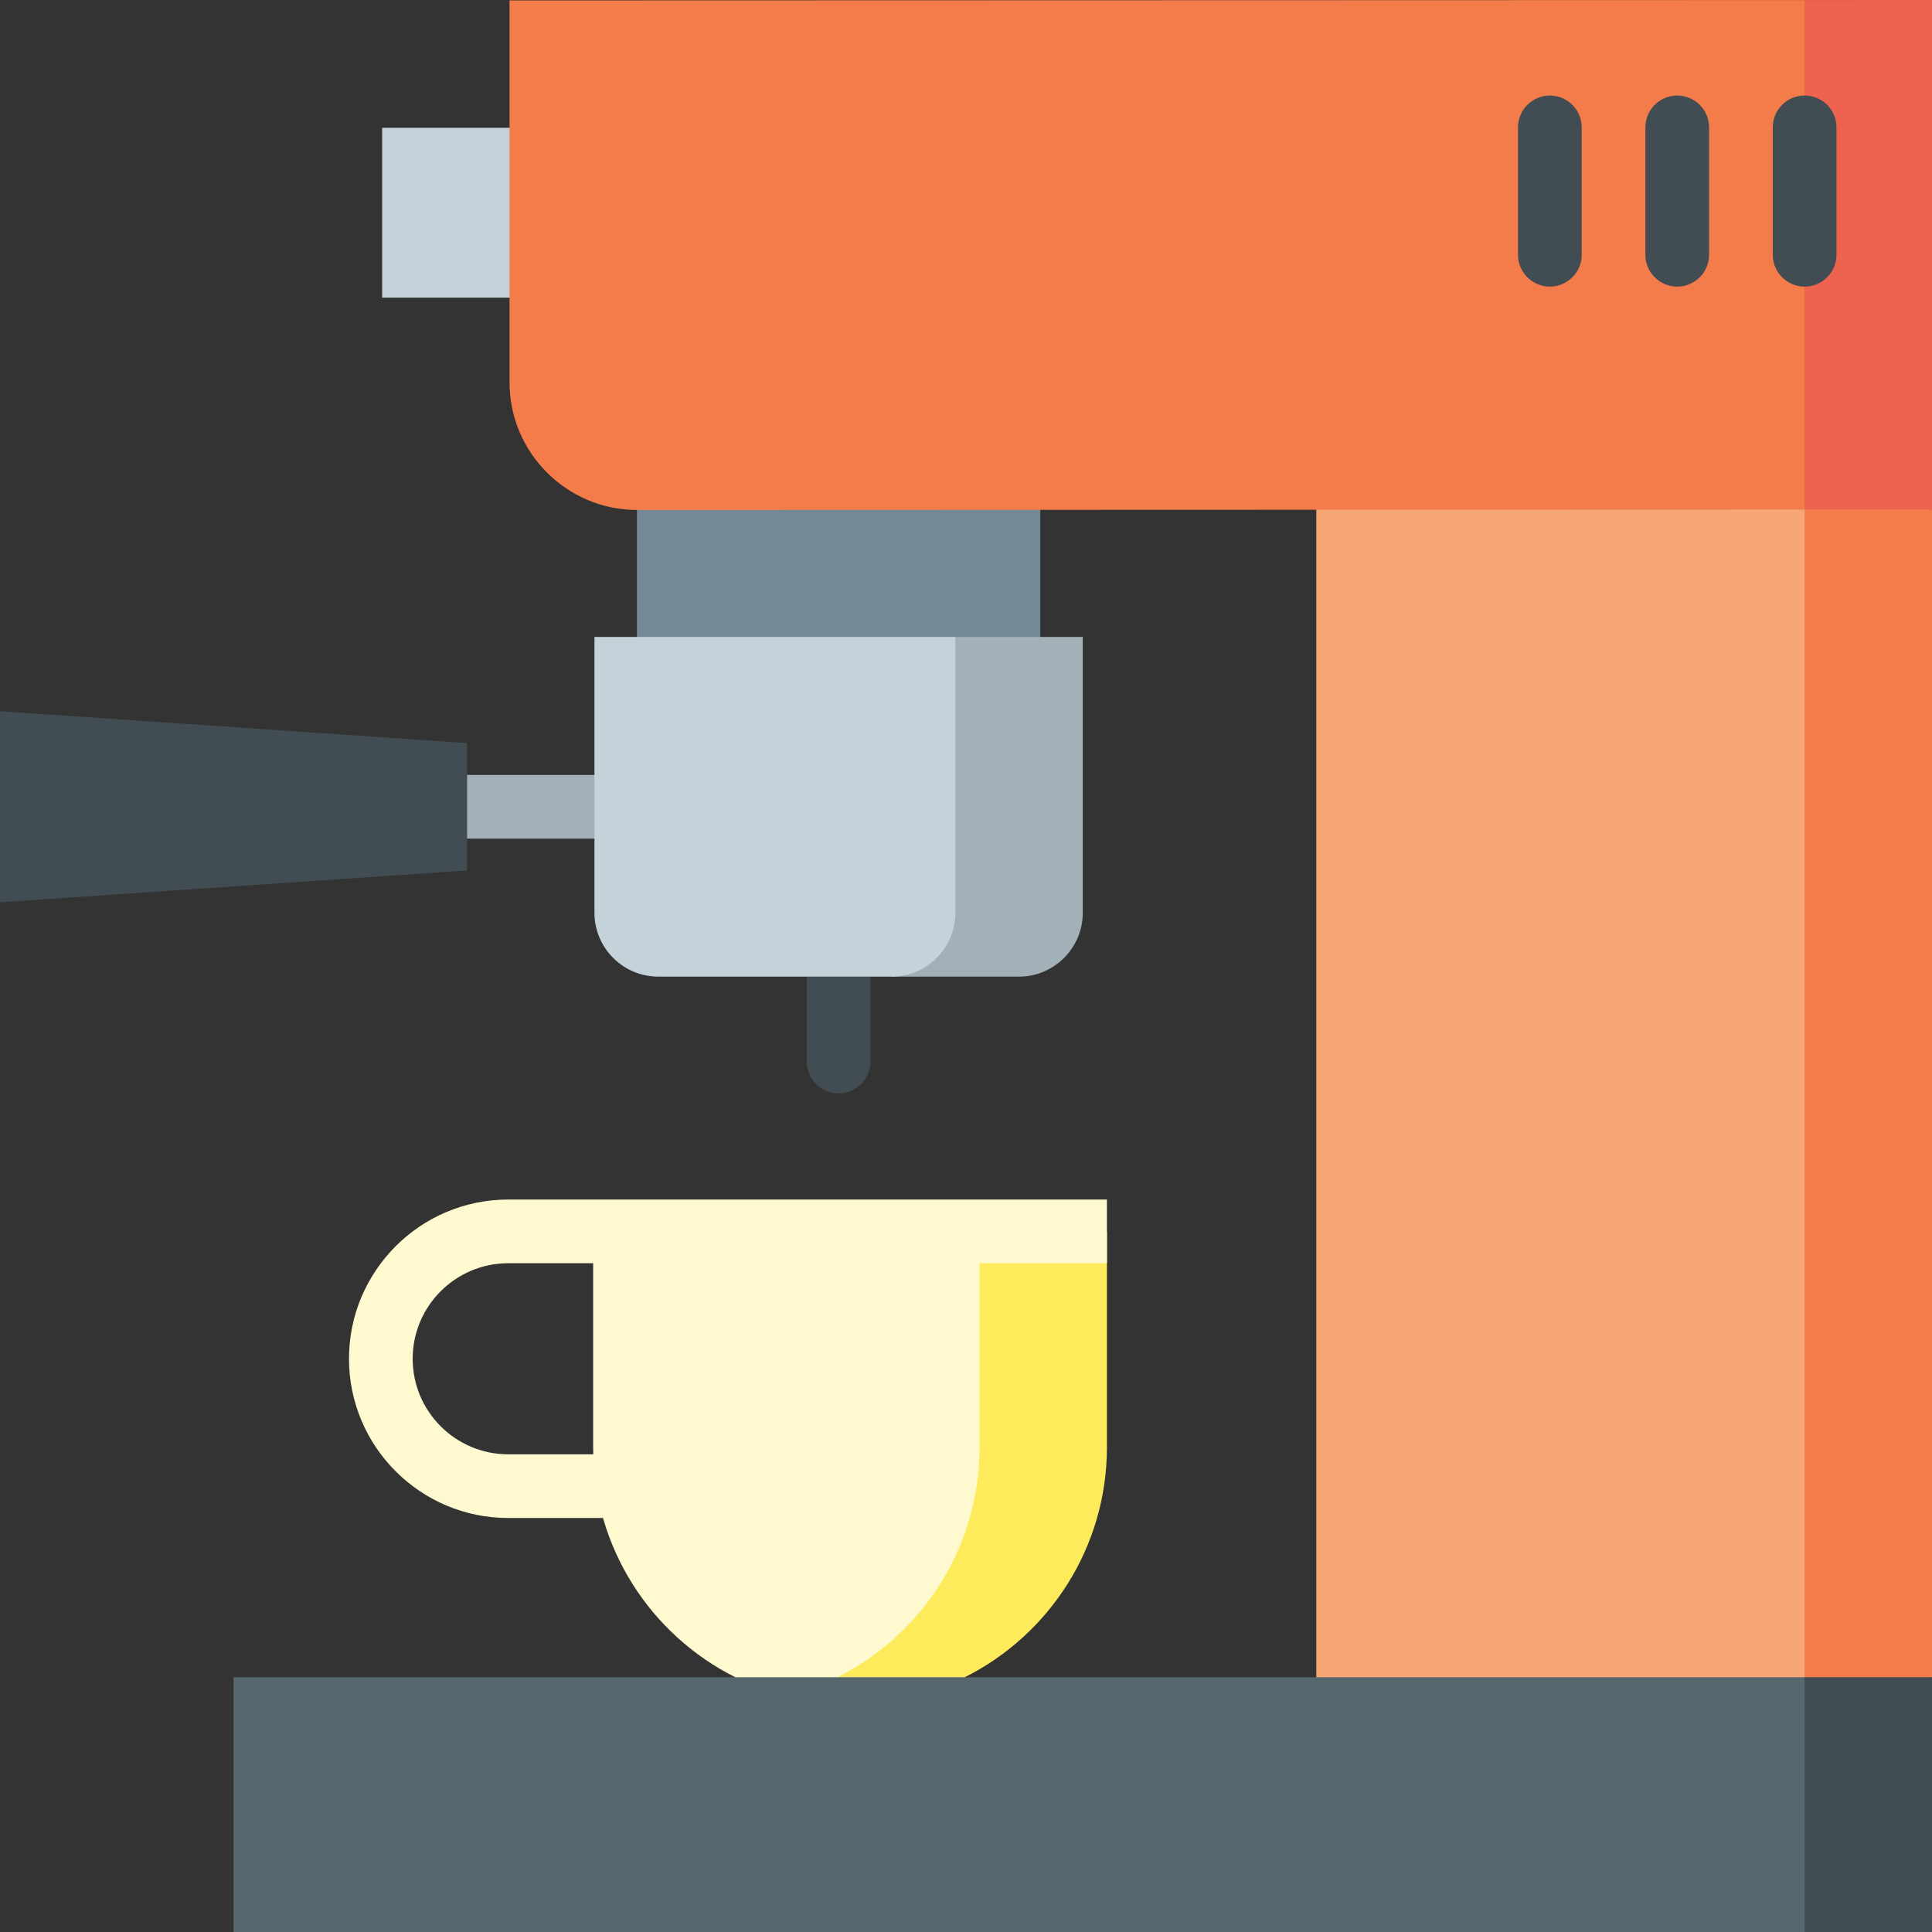
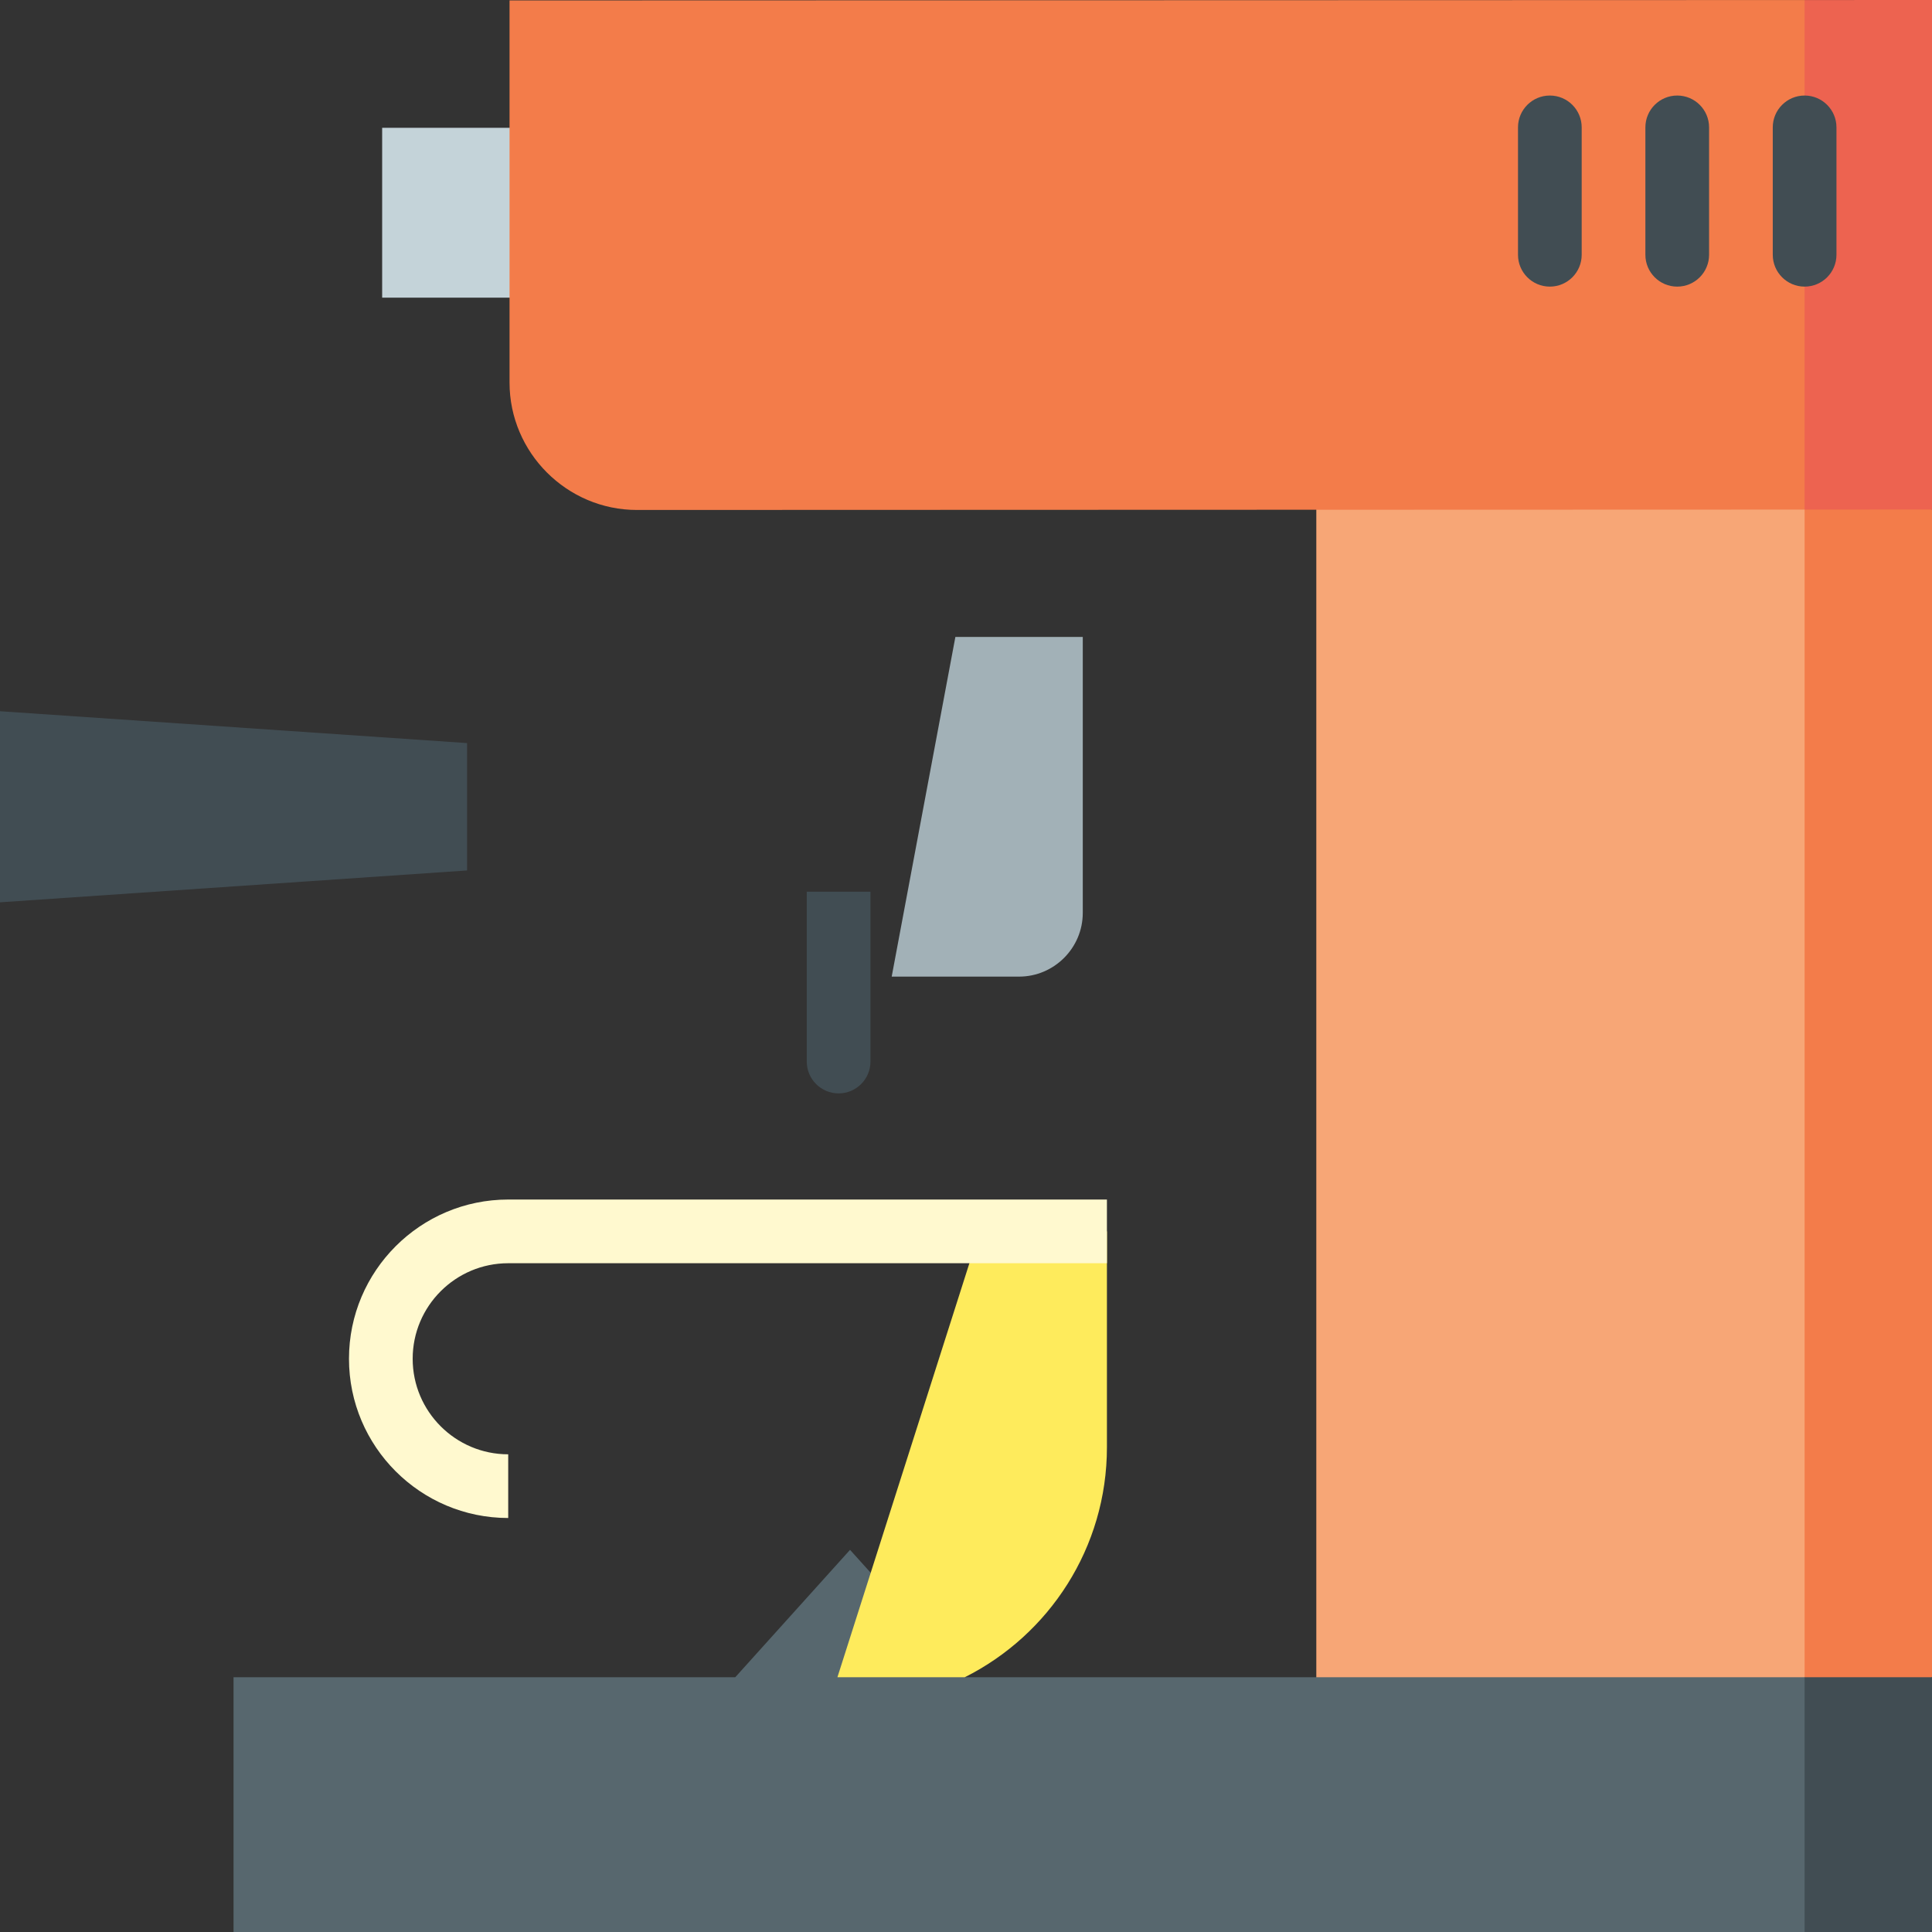
<svg xmlns="http://www.w3.org/2000/svg" version="1.1" id="Layer_1" x="0px" y="0px" viewBox="0 0 512 512" style="enable-background:new 0 0 512 512;" xml:space="preserve">
  <rect x="0" y="0" width="512" height="512" fill="#333333" stroke="none" />
-   <rect x="115.341" y="205.363" style="fill:#A2B1B7;" width="50.637" height="16.879" />
  <path style="fill:#414D53;" d="M213.802,236.308v45.011c0,4.661,3.779,8.44,8.44,8.44c4.661,0,8.44-3.779,8.44-8.44v-45.011H213.802  z" />
  <polygon style="fill:#F37C4A;" points="512,135.033 512,444.484 444.484,478.242 444.484,101.286 " />
  <polygon style="fill:#414D53;" points="123.78,196.923 123.78,230.681 0,239.121 0,188.484 " />
  <rect x="101.275" y="33.871" style="fill:#C4D3D9;" width="56.264" height="45.011" />
  <polygon style="fill:#F7A676;" points="478.242,101.286 478.242,478.242 348.835,478.242 348.835,101.331 " />
-   <polygon style="fill:#748993;" points="168.791,112.64 168.791,191.297 275.692,191.297 275.692,112.606 " />
  <path style="fill:#A2B1B7;" d="M253.187,168.791l-16.879,90.022h33.758c9.284,0,16.879-7.596,16.879-16.879v-73.143H253.187z" />
-   <path style="fill:#C4D3D9;" d="M157.538,168.791v73.143c0,9.284,7.596,16.879,16.879,16.879h61.89  c9.284,0,16.879-7.596,16.879-16.879v-73.143H157.538z" />
  <polygon style="fill:#ED6350;" points="512,0 512,135.033 478.242,135.044 433.231,67.528 478.242,0.011 " />
  <path style="fill:#F37C4A;" d="M135.033,0.113v101.275c0,18.567,15.191,33.758,33.758,33.758l309.451-0.101V0.011L135.033,0.113z" />
  <polygon style="fill:#414D53;" points="478.242,444.484 444.484,478.242 478.242,512 512,512 512,444.484 " />
  <polygon style="fill:#57676E;" points="61.89,444.484 61.89,512 478.242,512 478.242,444.484 255.685,444.484 225.269,410.725   194.853,444.484 " />
  <path style="fill:#FEEB5C;" d="M259.59,326.33l-37.663,118.154h33.758c22.325-11.197,37.663-34.287,37.663-60.967V326.33H259.59z" />
  <g>
-     <path style="fill:#FFF9CF;" d="M259.59,326.33v57.186c0,26.68-15.337,49.771-37.663,60.967h-27.074   c-22.337-11.197-37.663-34.287-37.663-60.967V326.33H259.59z" />
-     <path style="fill:#FFF9CF;" d="M168.791,402.286h-34.109c-23.268,0-42.198-18.929-42.198-42.198   c0-23.268,18.929-42.198,42.198-42.198h158.664v16.879H134.682c-13.961,0-25.319,11.357-25.319,25.319s11.357,25.319,25.319,25.319   h34.109V402.286z" />
+     <path style="fill:#FFF9CF;" d="M168.791,402.286h-34.109c-23.268,0-42.198-18.929-42.198-42.198   c0-23.268,18.929-42.198,42.198-42.198h158.664v16.879H134.682c-13.961,0-25.319,11.357-25.319,25.319s11.357,25.319,25.319,25.319   V402.286z" />
  </g>
  <g>
    <path style="fill:#414D53;" d="M478.242,75.956c-4.661,0-8.44-3.779-8.44-8.44V33.758c0-4.661,3.779-8.44,8.44-8.44   s8.44,3.779,8.44,8.44v33.758C486.681,72.177,482.903,75.956,478.242,75.956z" />
    <path style="fill:#414D53;" d="M444.484,75.956c-4.661,0-8.44-3.779-8.44-8.44V33.758c0-4.661,3.779-8.44,8.44-8.44   c4.661,0,8.44,3.779,8.44,8.44v33.758C452.923,72.177,449.144,75.956,444.484,75.956z" />
    <path style="fill:#414D53;" d="M410.725,75.956c-4.661,0-8.44-3.779-8.44-8.44V33.758c0-4.661,3.779-8.44,8.44-8.44   c4.661,0,8.44,3.779,8.44,8.44v33.758C419.165,72.177,415.386,75.956,410.725,75.956z" />
  </g>
  <g>
</g>
  <g>
</g>
  <g>
</g>
  <g>
</g>
  <g>
</g>
  <g>
</g>
  <g>
</g>
  <g>
</g>
  <g>
</g>
  <g>
</g>
  <g>
</g>
  <g>
</g>
  <g>
</g>
  <g>
</g>
  <g>
</g>
</svg>